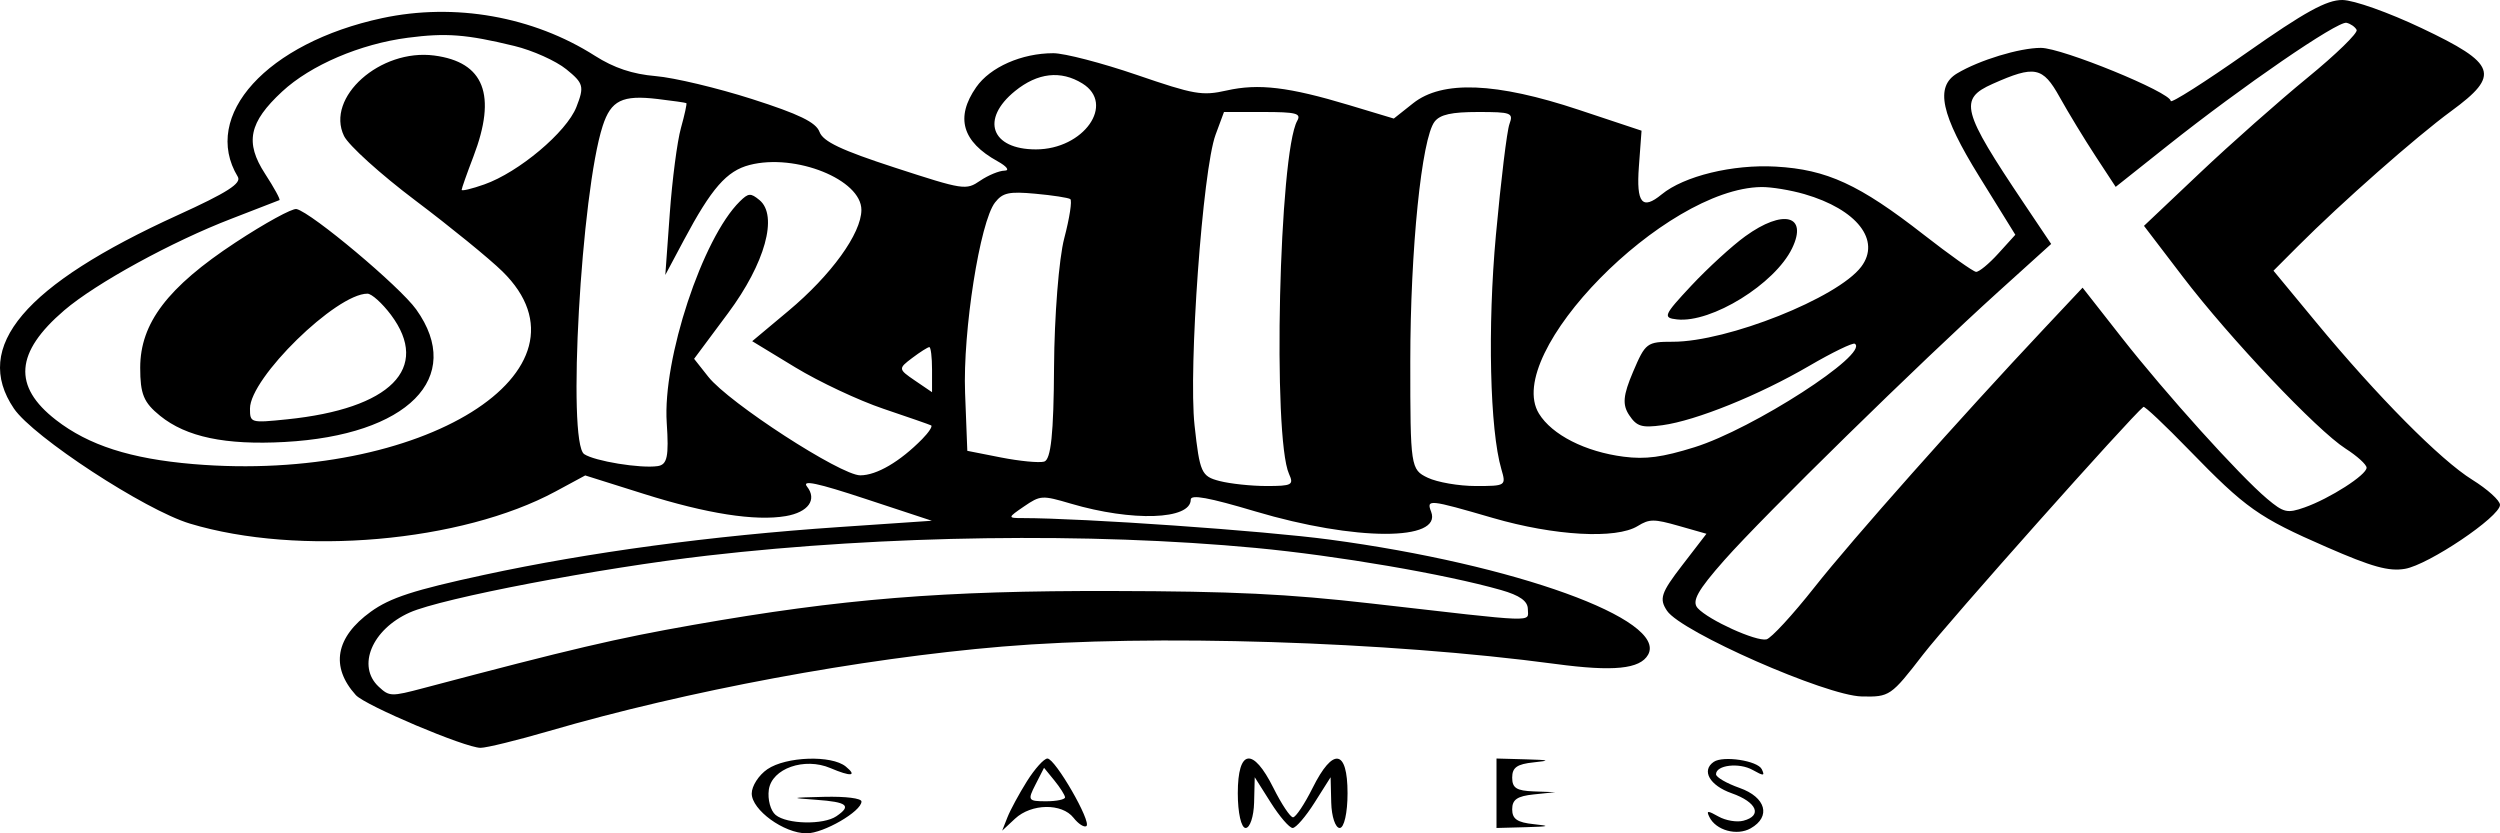
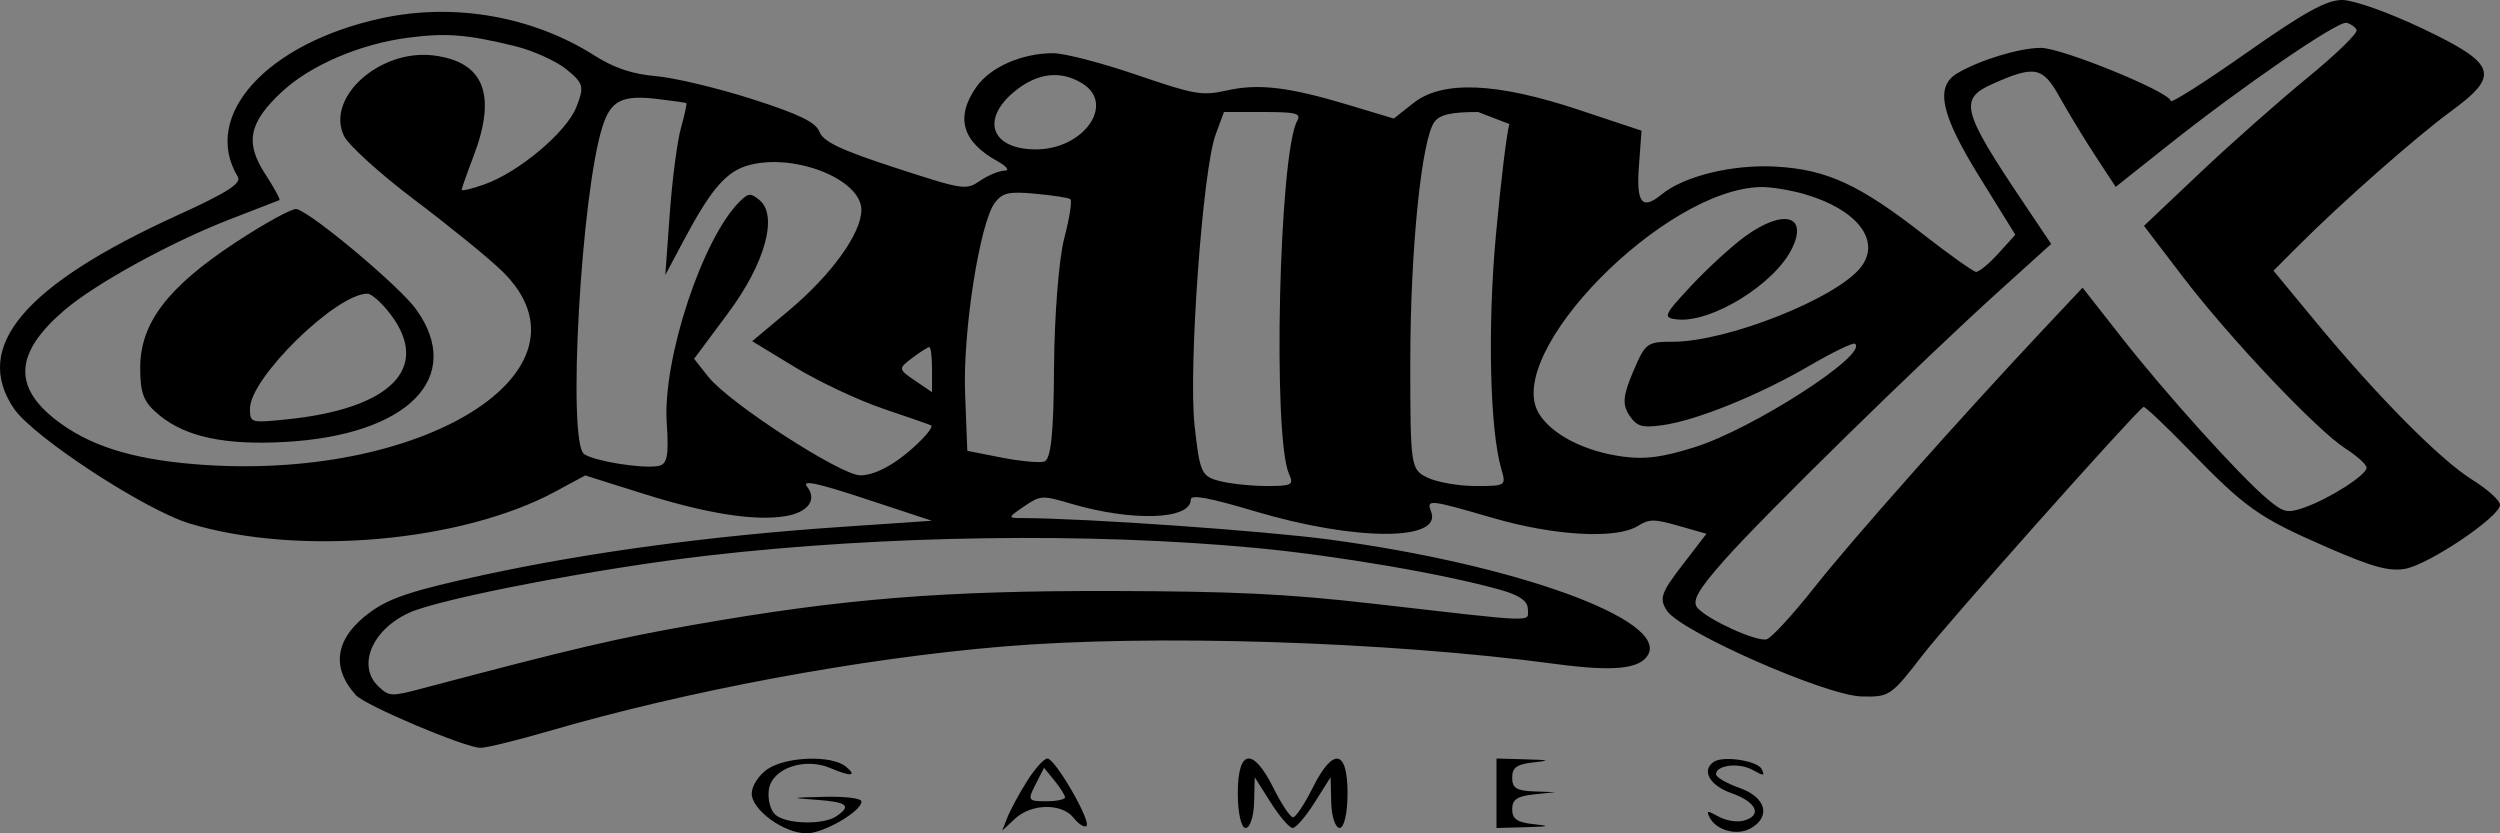
<svg xmlns="http://www.w3.org/2000/svg" width="120" height="40" viewBox="0 0 120 40" fill="none">
  <rect x="0" y="0" width="120" height="40" fill="#808080" stroke="none" />
  <g clip-path="url(#clip0_10_2)">
-     <rect width="120" height="40" fill="white" />
-     <path fill-rule="evenodd" clip-rule="evenodd" d="M107.827 2.54C105.829 3.943 104.195 4.981 104.195 4.847C104.195 4.433 98.976 2.298 97.963 2.298C96.936 2.298 95.008 2.885 93.941 3.523C92.873 4.161 93.16 5.496 95.009 8.48L96.736 11.269L95.919 12.169C95.47 12.665 94.989 13.06 94.85 13.049C94.712 13.037 93.583 12.235 92.341 11.267C89.247 8.853 87.687 8.135 85.237 7.997C83.173 7.88 80.831 8.45 79.758 9.332C78.823 10.1 78.538 9.752 78.666 8.004L78.794 6.273L75.784 5.272C71.809 3.95 69.23 3.847 67.83 4.956L66.903 5.691L64.757 5.045C61.854 4.172 60.409 3.999 58.881 4.343C57.701 4.608 57.336 4.545 54.56 3.593C52.892 3.022 51.093 2.554 50.56 2.554C49.042 2.554 47.53 3.221 46.858 4.185C45.846 5.639 46.181 6.801 47.886 7.742C48.328 7.986 48.478 8.188 48.219 8.191C47.96 8.194 47.433 8.412 47.048 8.674C46.366 9.139 46.263 9.123 42.955 8.047C40.378 7.208 39.507 6.795 39.336 6.33C39.167 5.871 38.356 5.477 36.093 4.753C34.433 4.222 32.355 3.727 31.474 3.653C30.362 3.559 29.472 3.261 28.556 2.678C25.587 0.787 21.829 0.122 18.342 0.87C12.819 2.055 9.64 5.549 11.414 8.484C11.605 8.799 10.909 9.244 8.539 10.323C1.162 13.683 -1.344 16.64 0.668 19.61C1.592 20.973 6.96 24.483 9.114 25.132C14.347 26.71 22.157 26.024 26.663 23.592L28.091 22.821L30.905 23.707C33.932 24.661 36.251 25.023 37.717 24.773C38.798 24.587 39.232 23.985 38.736 23.354C38.476 23.022 39.216 23.178 41.555 23.95L44.728 24.996L40.278 25.299C34.128 25.718 28.286 26.505 23.241 27.593C19.857 28.324 18.728 28.691 17.796 29.364C16.104 30.587 15.85 32.003 17.079 33.364C17.532 33.865 22.334 35.896 23.067 35.896C23.352 35.896 24.831 35.533 26.353 35.09C33.002 33.152 41.284 31.609 48.115 31.035C55.284 30.432 66.593 30.788 74.674 31.871C77.447 32.243 78.72 32.115 79.108 31.427C80.056 29.742 72.724 27.091 63.824 25.9C60.647 25.474 52.016 24.871 49.076 24.868C48.36 24.868 48.363 24.848 49.152 24.31C49.943 23.771 50.017 23.767 51.399 24.174C54.355 25.045 57.156 24.951 57.156 23.981C57.156 23.723 58.012 23.879 60.261 24.549C65.054 25.976 69.239 25.984 68.695 24.565C68.46 23.954 68.575 23.966 71.655 24.861C74.617 25.722 77.577 25.887 78.612 25.249C79.17 24.904 79.392 24.904 80.575 25.241L81.91 25.621L80.742 27.138C79.726 28.458 79.632 28.742 80.018 29.319C80.696 30.333 87.649 33.393 89.361 33.43C90.702 33.459 90.764 33.417 92.315 31.408C93.514 29.855 102.284 20 102.885 19.53C102.942 19.486 103.92 20.409 105.059 21.582C107.803 24.407 108.41 24.835 111.676 26.26C113.864 27.215 114.661 27.436 115.439 27.304C116.569 27.112 120 24.803 120 24.234C120 24.025 119.401 23.483 118.67 23.029C117.144 22.083 114.112 19.024 111.162 15.455L109.127 12.994L110.305 11.814C112.388 9.727 115.976 6.564 117.663 5.329C120.032 3.594 119.84 3.059 116.237 1.35C114.653 0.598 112.986 0.006 112.437 8.51559e-05C111.683 -0.008 110.625 0.575 107.827 2.54ZM113.119 1.436C113.189 1.58 112.129 2.611 110.763 3.728C109.397 4.846 107.071 6.903 105.595 8.301L102.911 10.841L104.776 13.285C107.028 16.237 111.209 20.651 112.588 21.534C113.139 21.886 113.593 22.297 113.596 22.448C113.605 22.792 111.824 23.933 110.616 24.358C109.786 24.65 109.616 24.61 108.82 23.941C107.5 22.83 103.957 18.901 101.839 16.2L99.964 13.808L98.154 15.734C94.094 20.052 88.894 25.909 87.099 28.184C86.05 29.514 85.01 30.642 84.789 30.69C84.291 30.799 82.013 29.764 81.49 29.191C81.193 28.864 81.481 28.344 82.772 26.884C84.663 24.745 92.145 17.415 95.93 13.993L98.456 11.71L97.148 9.761C94.158 5.305 94.013 4.753 95.648 4.025C97.667 3.126 98.052 3.201 98.863 4.66C99.278 5.406 100.053 6.681 100.585 7.493L101.553 8.97L104.058 6.98C107.631 4.142 112.21 0.998 112.632 1.094C112.829 1.139 113.048 1.293 113.119 1.436ZM24.689 2.206C25.562 2.418 26.685 2.921 27.183 3.325C28.013 3.997 28.053 4.15 27.667 5.137C27.195 6.341 24.901 8.27 23.245 8.853C22.648 9.064 22.159 9.181 22.159 9.113C22.159 9.046 22.413 8.327 22.724 7.514C23.855 4.553 23.244 2.979 20.842 2.665C18.251 2.326 15.617 4.676 16.513 6.527C16.73 6.975 18.274 8.371 19.945 9.629C21.615 10.887 23.492 12.416 24.116 13.028C28.963 17.779 20.261 23.203 9.277 22.276C6.266 22.021 4.255 21.375 2.685 20.157C0.604 18.542 0.727 16.915 3.081 14.898C4.599 13.598 8.263 11.591 11.119 10.495C12.327 10.031 13.36 9.631 13.414 9.605C13.469 9.58 13.157 9.009 12.721 8.338C11.747 6.836 11.948 5.873 13.545 4.393C14.912 3.126 17.289 2.109 19.58 1.811C21.417 1.572 22.382 1.646 24.689 2.206ZM51.952 4.005C53.554 4.993 52.02 7.171 49.722 7.171C47.569 7.171 47.053 5.722 48.723 4.369C49.807 3.491 50.916 3.366 51.952 4.005ZM32.945 4.95C32.979 4.972 32.862 5.51 32.685 6.145C32.507 6.78 32.266 8.626 32.149 10.249L31.935 13.198L32.827 11.524C34.152 9.037 34.88 8.203 35.978 7.919C38.184 7.347 41.354 8.623 41.347 10.079C41.342 11.208 39.899 13.204 37.844 14.923L36.106 16.377L38.178 17.636C39.318 18.328 41.217 19.221 42.4 19.62C43.582 20.019 44.615 20.378 44.694 20.419C44.774 20.459 44.581 20.755 44.264 21.077C43.194 22.163 42.078 22.816 41.293 22.816C40.354 22.816 34.984 19.334 33.998 18.085L33.317 17.223L34.95 15.028C36.724 12.643 37.36 10.347 36.453 9.602C36.03 9.255 35.925 9.262 35.514 9.666C33.721 11.425 31.8 17.242 32.003 20.295C32.111 21.914 32.029 22.305 31.569 22.373C30.746 22.495 28.535 22.134 28.04 21.797C27.217 21.236 27.895 9.224 28.929 6.044C29.328 4.815 29.87 4.55 31.567 4.752C32.291 4.838 32.911 4.927 32.945 4.95ZM62.269 5.795C61.394 7.348 61.077 20.991 61.874 22.752C62.112 23.275 62.012 23.329 60.8 23.329C60.064 23.329 59.045 23.221 58.535 23.088C57.667 22.864 57.588 22.688 57.339 20.42C57.039 17.689 57.728 8.142 58.347 6.468L58.751 5.376H60.628C62.21 5.376 62.468 5.441 62.269 5.795ZM72.453 5.956C72.335 6.275 72.043 8.67 71.804 11.278C71.398 15.693 71.513 20.639 72.066 22.523C72.299 23.317 72.28 23.329 70.834 23.329C70.026 23.329 68.989 23.149 68.529 22.93C67.712 22.54 67.693 22.413 67.694 17.351C67.695 11.978 68.238 6.631 68.864 5.835C69.13 5.496 69.677 5.376 70.946 5.376C72.545 5.376 72.651 5.416 72.453 5.956ZM86.614 9.318C89.136 10.05 90.298 11.539 89.337 12.806C88.203 14.3 82.918 16.404 80.299 16.404C79.049 16.404 78.981 16.455 78.388 17.846C77.906 18.978 77.866 19.424 78.202 19.928C78.566 20.473 78.805 20.545 79.796 20.41C81.408 20.19 84.428 18.97 86.839 17.564C87.951 16.915 88.939 16.436 89.033 16.5C89.737 16.98 84.138 20.593 81.336 21.467C79.788 21.95 78.991 22.057 77.938 21.922C76.097 21.687 74.494 20.872 73.87 19.854C72.105 16.976 79.895 9.039 84.545 8.978C85.017 8.971 85.948 9.125 86.614 9.318ZM51.373 9.556C51.47 9.622 51.339 10.468 51.084 11.437C50.828 12.406 50.608 15.187 50.594 17.619C50.577 20.811 50.445 22.072 50.118 22.158C49.869 22.224 48.938 22.134 48.049 21.959L46.431 21.64L46.324 18.862C46.21 15.905 47.039 10.639 47.763 9.717C48.131 9.248 48.432 9.183 49.698 9.299C50.523 9.374 51.276 9.49 51.373 9.556ZM11.301 11.641C8.046 13.783 6.73 15.513 6.73 17.651C6.73 18.919 6.896 19.32 7.684 19.958C8.94 20.976 10.818 21.371 13.664 21.215C19.573 20.892 22.319 18.125 19.978 14.853C19.189 13.751 14.968 10.21 14.234 10.034C14.036 9.987 12.716 10.71 11.301 11.641ZM83.776 11.339C83.141 11.797 81.975 12.865 81.183 13.711C79.854 15.133 79.801 15.256 80.498 15.332C82.15 15.513 85.197 13.629 86.022 11.916C86.787 10.328 85.597 10.022 83.776 11.339ZM18.765 15.111C20.684 17.676 18.752 19.619 13.778 20.128C12.027 20.307 11.999 20.299 11.999 19.611C11.999 18.142 16.135 14.096 17.637 14.096C17.839 14.096 18.346 14.553 18.765 15.111ZM44.738 17.743V18.826L43.915 18.266C43.113 17.719 43.11 17.691 43.785 17.183C44.166 16.895 44.536 16.661 44.608 16.661C44.679 16.661 44.738 17.148 44.738 17.743ZM60.266 26.3C64.178 26.669 69.374 27.56 72.047 28.321C72.952 28.579 73.337 28.854 73.337 29.243C73.337 29.875 73.948 29.898 65.811 28.966C61.801 28.508 59.185 28.381 53.393 28.368C45.237 28.349 40.428 28.738 33.269 29.996C29.578 30.645 27.45 31.143 20.34 33.026C18.772 33.442 18.69 33.439 18.177 32.961C17.117 31.973 17.855 30.21 19.666 29.401C21.206 28.713 28.802 27.262 33.975 26.667C42.489 25.688 52.308 25.551 60.266 26.3ZM36.835 36.922C36.421 37.204 36.083 37.729 36.083 38.088C36.083 38.877 37.629 40 38.717 40C39.531 40 41.351 38.945 41.351 38.473C41.351 38.318 40.596 38.223 39.563 38.248C37.926 38.287 37.894 38.299 39.187 38.391C40.674 38.498 40.889 38.674 40.147 39.179C39.526 39.602 37.776 39.566 37.232 39.119C36.985 38.917 36.838 38.371 36.904 37.905C37.048 36.887 38.613 36.338 39.859 36.868C40.85 37.29 41.164 37.259 40.598 36.794C39.918 36.236 37.733 36.31 36.835 36.922ZM49.294 37.499C48.918 38.099 48.496 38.878 48.357 39.231L48.104 39.872L48.724 39.295C49.508 38.566 50.972 38.544 51.529 39.253C51.76 39.547 52.038 39.727 52.146 39.653C52.414 39.47 50.65 36.409 50.277 36.409C50.113 36.409 49.671 36.9 49.294 37.499ZM59.414 38.076C59.414 39.017 59.578 39.743 59.79 39.743C59.997 39.743 60.18 39.195 60.197 38.525L60.227 37.307L60.997 38.525C61.42 39.195 61.893 39.743 62.048 39.743C62.203 39.743 62.676 39.195 63.099 38.525L63.869 37.307L63.899 38.525C63.916 39.195 64.099 39.743 64.306 39.743C64.518 39.743 64.682 39.017 64.682 38.076C64.682 35.962 63.985 35.855 63.006 37.82C62.619 38.596 62.195 39.231 62.065 39.231C61.934 39.231 61.511 38.596 61.124 37.82C60.139 35.845 59.414 35.954 59.414 38.076ZM71.832 38.076V39.743L73.243 39.705C74.378 39.674 74.452 39.646 73.62 39.56C72.826 39.478 72.585 39.311 72.585 38.846C72.585 38.38 72.826 38.214 73.62 38.132L74.654 38.025L73.62 37.987C72.79 37.956 72.585 37.825 72.585 37.324C72.585 36.84 72.817 36.676 73.62 36.593C74.452 36.507 74.378 36.479 73.243 36.448L71.832 36.409V38.076ZM82.261 36.569C81.652 36.983 82.063 37.703 83.121 38.076C84.333 38.503 84.608 39.153 83.681 39.395C83.368 39.478 82.832 39.387 82.491 39.195C81.964 38.898 81.897 38.901 82.048 39.212C82.36 39.856 83.37 40.135 84.031 39.761C85.023 39.2 84.767 38.267 83.498 37.82C82.877 37.601 82.369 37.306 82.369 37.164C82.369 36.722 83.478 36.592 84.128 36.958C84.659 37.256 84.722 37.251 84.565 36.922C84.369 36.514 82.713 36.26 82.261 36.569ZM51.122 38.269C51.129 38.374 50.72 38.461 50.214 38.461C49.345 38.461 49.316 38.416 49.704 37.658L50.114 36.854L50.612 37.465C50.885 37.801 51.114 38.163 51.122 38.269Z" fill="black" />
+     <path fill-rule="evenodd" clip-rule="evenodd" d="M107.827 2.54C105.829 3.943 104.195 4.981 104.195 4.847C104.195 4.433 98.976 2.298 97.963 2.298C96.936 2.298 95.008 2.885 93.941 3.523C92.873 4.161 93.16 5.496 95.009 8.48L96.736 11.269L95.919 12.169C95.47 12.665 94.989 13.06 94.85 13.049C94.712 13.037 93.583 12.235 92.341 11.267C89.247 8.853 87.687 8.135 85.237 7.997C83.173 7.88 80.831 8.45 79.758 9.332C78.823 10.1 78.538 9.752 78.666 8.004L78.794 6.273L75.784 5.272C71.809 3.95 69.23 3.847 67.83 4.956L66.903 5.691L64.757 5.045C61.854 4.172 60.409 3.999 58.881 4.343C57.701 4.608 57.336 4.545 54.56 3.593C52.892 3.022 51.093 2.554 50.56 2.554C49.042 2.554 47.53 3.221 46.858 4.185C45.846 5.639 46.181 6.801 47.886 7.742C48.328 7.986 48.478 8.188 48.219 8.191C47.96 8.194 47.433 8.412 47.048 8.674C46.366 9.139 46.263 9.123 42.955 8.047C40.378 7.208 39.507 6.795 39.336 6.33C39.167 5.871 38.356 5.477 36.093 4.753C34.433 4.222 32.355 3.727 31.474 3.653C30.362 3.559 29.472 3.261 28.556 2.678C25.587 0.787 21.829 0.122 18.342 0.87C12.819 2.055 9.64 5.549 11.414 8.484C11.605 8.799 10.909 9.244 8.539 10.323C1.162 13.683 -1.344 16.64 0.668 19.61C1.592 20.973 6.96 24.483 9.114 25.132C14.347 26.71 22.157 26.024 26.663 23.592L28.091 22.821L30.905 23.707C33.932 24.661 36.251 25.023 37.717 24.773C38.798 24.587 39.232 23.985 38.736 23.354C38.476 23.022 39.216 23.178 41.555 23.95L44.728 24.996L40.278 25.299C34.128 25.718 28.286 26.505 23.241 27.593C19.857 28.324 18.728 28.691 17.796 29.364C16.104 30.587 15.85 32.003 17.079 33.364C17.532 33.865 22.334 35.896 23.067 35.896C23.352 35.896 24.831 35.533 26.353 35.09C33.002 33.152 41.284 31.609 48.115 31.035C55.284 30.432 66.593 30.788 74.674 31.871C77.447 32.243 78.72 32.115 79.108 31.427C80.056 29.742 72.724 27.091 63.824 25.9C60.647 25.474 52.016 24.871 49.076 24.868C48.36 24.868 48.363 24.848 49.152 24.31C49.943 23.771 50.017 23.767 51.399 24.174C54.355 25.045 57.156 24.951 57.156 23.981C57.156 23.723 58.012 23.879 60.261 24.549C65.054 25.976 69.239 25.984 68.695 24.565C68.46 23.954 68.575 23.966 71.655 24.861C74.617 25.722 77.577 25.887 78.612 25.249C79.17 24.904 79.392 24.904 80.575 25.241L81.91 25.621L80.742 27.138C79.726 28.458 79.632 28.742 80.018 29.319C80.696 30.333 87.649 33.393 89.361 33.43C90.702 33.459 90.764 33.417 92.315 31.408C93.514 29.855 102.284 20 102.885 19.53C102.942 19.486 103.92 20.409 105.059 21.582C107.803 24.407 108.41 24.835 111.676 26.26C113.864 27.215 114.661 27.436 115.439 27.304C116.569 27.112 120 24.803 120 24.234C120 24.025 119.401 23.483 118.67 23.029C117.144 22.083 114.112 19.024 111.162 15.455L109.127 12.994L110.305 11.814C112.388 9.727 115.976 6.564 117.663 5.329C120.032 3.594 119.84 3.059 116.237 1.35C114.653 0.598 112.986 0.006 112.437 8.51559e-05C111.683 -0.008 110.625 0.575 107.827 2.54ZM113.119 1.436C113.189 1.58 112.129 2.611 110.763 3.728C109.397 4.846 107.071 6.903 105.595 8.301L102.911 10.841L104.776 13.285C107.028 16.237 111.209 20.651 112.588 21.534C113.139 21.886 113.593 22.297 113.596 22.448C113.605 22.792 111.824 23.933 110.616 24.358C109.786 24.65 109.616 24.61 108.82 23.941C107.5 22.83 103.957 18.901 101.839 16.2L99.964 13.808L98.154 15.734C94.094 20.052 88.894 25.909 87.099 28.184C86.05 29.514 85.01 30.642 84.789 30.69C84.291 30.799 82.013 29.764 81.49 29.191C81.193 28.864 81.481 28.344 82.772 26.884C84.663 24.745 92.145 17.415 95.93 13.993L98.456 11.71L97.148 9.761C94.158 5.305 94.013 4.753 95.648 4.025C97.667 3.126 98.052 3.201 98.863 4.66C99.278 5.406 100.053 6.681 100.585 7.493L101.553 8.97L104.058 6.98C107.631 4.142 112.21 0.998 112.632 1.094C112.829 1.139 113.048 1.293 113.119 1.436ZM24.689 2.206C25.562 2.418 26.685 2.921 27.183 3.325C28.013 3.997 28.053 4.15 27.667 5.137C27.195 6.341 24.901 8.27 23.245 8.853C22.648 9.064 22.159 9.181 22.159 9.113C22.159 9.046 22.413 8.327 22.724 7.514C23.855 4.553 23.244 2.979 20.842 2.665C18.251 2.326 15.617 4.676 16.513 6.527C16.73 6.975 18.274 8.371 19.945 9.629C21.615 10.887 23.492 12.416 24.116 13.028C28.963 17.779 20.261 23.203 9.277 22.276C6.266 22.021 4.255 21.375 2.685 20.157C0.604 18.542 0.727 16.915 3.081 14.898C4.599 13.598 8.263 11.591 11.119 10.495C12.327 10.031 13.36 9.631 13.414 9.605C13.469 9.58 13.157 9.009 12.721 8.338C11.747 6.836 11.948 5.873 13.545 4.393C14.912 3.126 17.289 2.109 19.58 1.811C21.417 1.572 22.382 1.646 24.689 2.206ZM51.952 4.005C53.554 4.993 52.02 7.171 49.722 7.171C47.569 7.171 47.053 5.722 48.723 4.369C49.807 3.491 50.916 3.366 51.952 4.005ZM32.945 4.95C32.979 4.972 32.862 5.51 32.685 6.145C32.507 6.78 32.266 8.626 32.149 10.249L31.935 13.198L32.827 11.524C34.152 9.037 34.88 8.203 35.978 7.919C38.184 7.347 41.354 8.623 41.347 10.079C41.342 11.208 39.899 13.204 37.844 14.923L36.106 16.377L38.178 17.636C39.318 18.328 41.217 19.221 42.4 19.62C43.582 20.019 44.615 20.378 44.694 20.419C44.774 20.459 44.581 20.755 44.264 21.077C43.194 22.163 42.078 22.816 41.293 22.816C40.354 22.816 34.984 19.334 33.998 18.085L33.317 17.223L34.95 15.028C36.724 12.643 37.36 10.347 36.453 9.602C36.03 9.255 35.925 9.262 35.514 9.666C33.721 11.425 31.8 17.242 32.003 20.295C32.111 21.914 32.029 22.305 31.569 22.373C30.746 22.495 28.535 22.134 28.04 21.797C27.217 21.236 27.895 9.224 28.929 6.044C29.328 4.815 29.87 4.55 31.567 4.752C32.291 4.838 32.911 4.927 32.945 4.95ZM62.269 5.795C61.394 7.348 61.077 20.991 61.874 22.752C62.112 23.275 62.012 23.329 60.8 23.329C60.064 23.329 59.045 23.221 58.535 23.088C57.667 22.864 57.588 22.688 57.339 20.42C57.039 17.689 57.728 8.142 58.347 6.468L58.751 5.376H60.628C62.21 5.376 62.468 5.441 62.269 5.795ZM72.453 5.956C72.335 6.275 72.043 8.67 71.804 11.278C71.398 15.693 71.513 20.639 72.066 22.523C72.299 23.317 72.28 23.329 70.834 23.329C70.026 23.329 68.989 23.149 68.529 22.93C67.712 22.54 67.693 22.413 67.694 17.351C67.695 11.978 68.238 6.631 68.864 5.835C69.13 5.496 69.677 5.376 70.946 5.376ZM86.614 9.318C89.136 10.05 90.298 11.539 89.337 12.806C88.203 14.3 82.918 16.404 80.299 16.404C79.049 16.404 78.981 16.455 78.388 17.846C77.906 18.978 77.866 19.424 78.202 19.928C78.566 20.473 78.805 20.545 79.796 20.41C81.408 20.19 84.428 18.97 86.839 17.564C87.951 16.915 88.939 16.436 89.033 16.5C89.737 16.98 84.138 20.593 81.336 21.467C79.788 21.95 78.991 22.057 77.938 21.922C76.097 21.687 74.494 20.872 73.87 19.854C72.105 16.976 79.895 9.039 84.545 8.978C85.017 8.971 85.948 9.125 86.614 9.318ZM51.373 9.556C51.47 9.622 51.339 10.468 51.084 11.437C50.828 12.406 50.608 15.187 50.594 17.619C50.577 20.811 50.445 22.072 50.118 22.158C49.869 22.224 48.938 22.134 48.049 21.959L46.431 21.64L46.324 18.862C46.21 15.905 47.039 10.639 47.763 9.717C48.131 9.248 48.432 9.183 49.698 9.299C50.523 9.374 51.276 9.49 51.373 9.556ZM11.301 11.641C8.046 13.783 6.73 15.513 6.73 17.651C6.73 18.919 6.896 19.32 7.684 19.958C8.94 20.976 10.818 21.371 13.664 21.215C19.573 20.892 22.319 18.125 19.978 14.853C19.189 13.751 14.968 10.21 14.234 10.034C14.036 9.987 12.716 10.71 11.301 11.641ZM83.776 11.339C83.141 11.797 81.975 12.865 81.183 13.711C79.854 15.133 79.801 15.256 80.498 15.332C82.15 15.513 85.197 13.629 86.022 11.916C86.787 10.328 85.597 10.022 83.776 11.339ZM18.765 15.111C20.684 17.676 18.752 19.619 13.778 20.128C12.027 20.307 11.999 20.299 11.999 19.611C11.999 18.142 16.135 14.096 17.637 14.096C17.839 14.096 18.346 14.553 18.765 15.111ZM44.738 17.743V18.826L43.915 18.266C43.113 17.719 43.11 17.691 43.785 17.183C44.166 16.895 44.536 16.661 44.608 16.661C44.679 16.661 44.738 17.148 44.738 17.743ZM60.266 26.3C64.178 26.669 69.374 27.56 72.047 28.321C72.952 28.579 73.337 28.854 73.337 29.243C73.337 29.875 73.948 29.898 65.811 28.966C61.801 28.508 59.185 28.381 53.393 28.368C45.237 28.349 40.428 28.738 33.269 29.996C29.578 30.645 27.45 31.143 20.34 33.026C18.772 33.442 18.69 33.439 18.177 32.961C17.117 31.973 17.855 30.21 19.666 29.401C21.206 28.713 28.802 27.262 33.975 26.667C42.489 25.688 52.308 25.551 60.266 26.3ZM36.835 36.922C36.421 37.204 36.083 37.729 36.083 38.088C36.083 38.877 37.629 40 38.717 40C39.531 40 41.351 38.945 41.351 38.473C41.351 38.318 40.596 38.223 39.563 38.248C37.926 38.287 37.894 38.299 39.187 38.391C40.674 38.498 40.889 38.674 40.147 39.179C39.526 39.602 37.776 39.566 37.232 39.119C36.985 38.917 36.838 38.371 36.904 37.905C37.048 36.887 38.613 36.338 39.859 36.868C40.85 37.29 41.164 37.259 40.598 36.794C39.918 36.236 37.733 36.31 36.835 36.922ZM49.294 37.499C48.918 38.099 48.496 38.878 48.357 39.231L48.104 39.872L48.724 39.295C49.508 38.566 50.972 38.544 51.529 39.253C51.76 39.547 52.038 39.727 52.146 39.653C52.414 39.47 50.65 36.409 50.277 36.409C50.113 36.409 49.671 36.9 49.294 37.499ZM59.414 38.076C59.414 39.017 59.578 39.743 59.79 39.743C59.997 39.743 60.18 39.195 60.197 38.525L60.227 37.307L60.997 38.525C61.42 39.195 61.893 39.743 62.048 39.743C62.203 39.743 62.676 39.195 63.099 38.525L63.869 37.307L63.899 38.525C63.916 39.195 64.099 39.743 64.306 39.743C64.518 39.743 64.682 39.017 64.682 38.076C64.682 35.962 63.985 35.855 63.006 37.82C62.619 38.596 62.195 39.231 62.065 39.231C61.934 39.231 61.511 38.596 61.124 37.82C60.139 35.845 59.414 35.954 59.414 38.076ZM71.832 38.076V39.743L73.243 39.705C74.378 39.674 74.452 39.646 73.62 39.56C72.826 39.478 72.585 39.311 72.585 38.846C72.585 38.38 72.826 38.214 73.62 38.132L74.654 38.025L73.62 37.987C72.79 37.956 72.585 37.825 72.585 37.324C72.585 36.84 72.817 36.676 73.62 36.593C74.452 36.507 74.378 36.479 73.243 36.448L71.832 36.409V38.076ZM82.261 36.569C81.652 36.983 82.063 37.703 83.121 38.076C84.333 38.503 84.608 39.153 83.681 39.395C83.368 39.478 82.832 39.387 82.491 39.195C81.964 38.898 81.897 38.901 82.048 39.212C82.36 39.856 83.37 40.135 84.031 39.761C85.023 39.2 84.767 38.267 83.498 37.82C82.877 37.601 82.369 37.306 82.369 37.164C82.369 36.722 83.478 36.592 84.128 36.958C84.659 37.256 84.722 37.251 84.565 36.922C84.369 36.514 82.713 36.26 82.261 36.569ZM51.122 38.269C51.129 38.374 50.72 38.461 50.214 38.461C49.345 38.461 49.316 38.416 49.704 37.658L50.114 36.854L50.612 37.465C50.885 37.801 51.114 38.163 51.122 38.269Z" fill="black" />
  </g>
  <defs>
    <clipPath id="clip0_10_2">
      <rect width="120" height="40" fill="white" />
    </clipPath>
  </defs>
</svg>